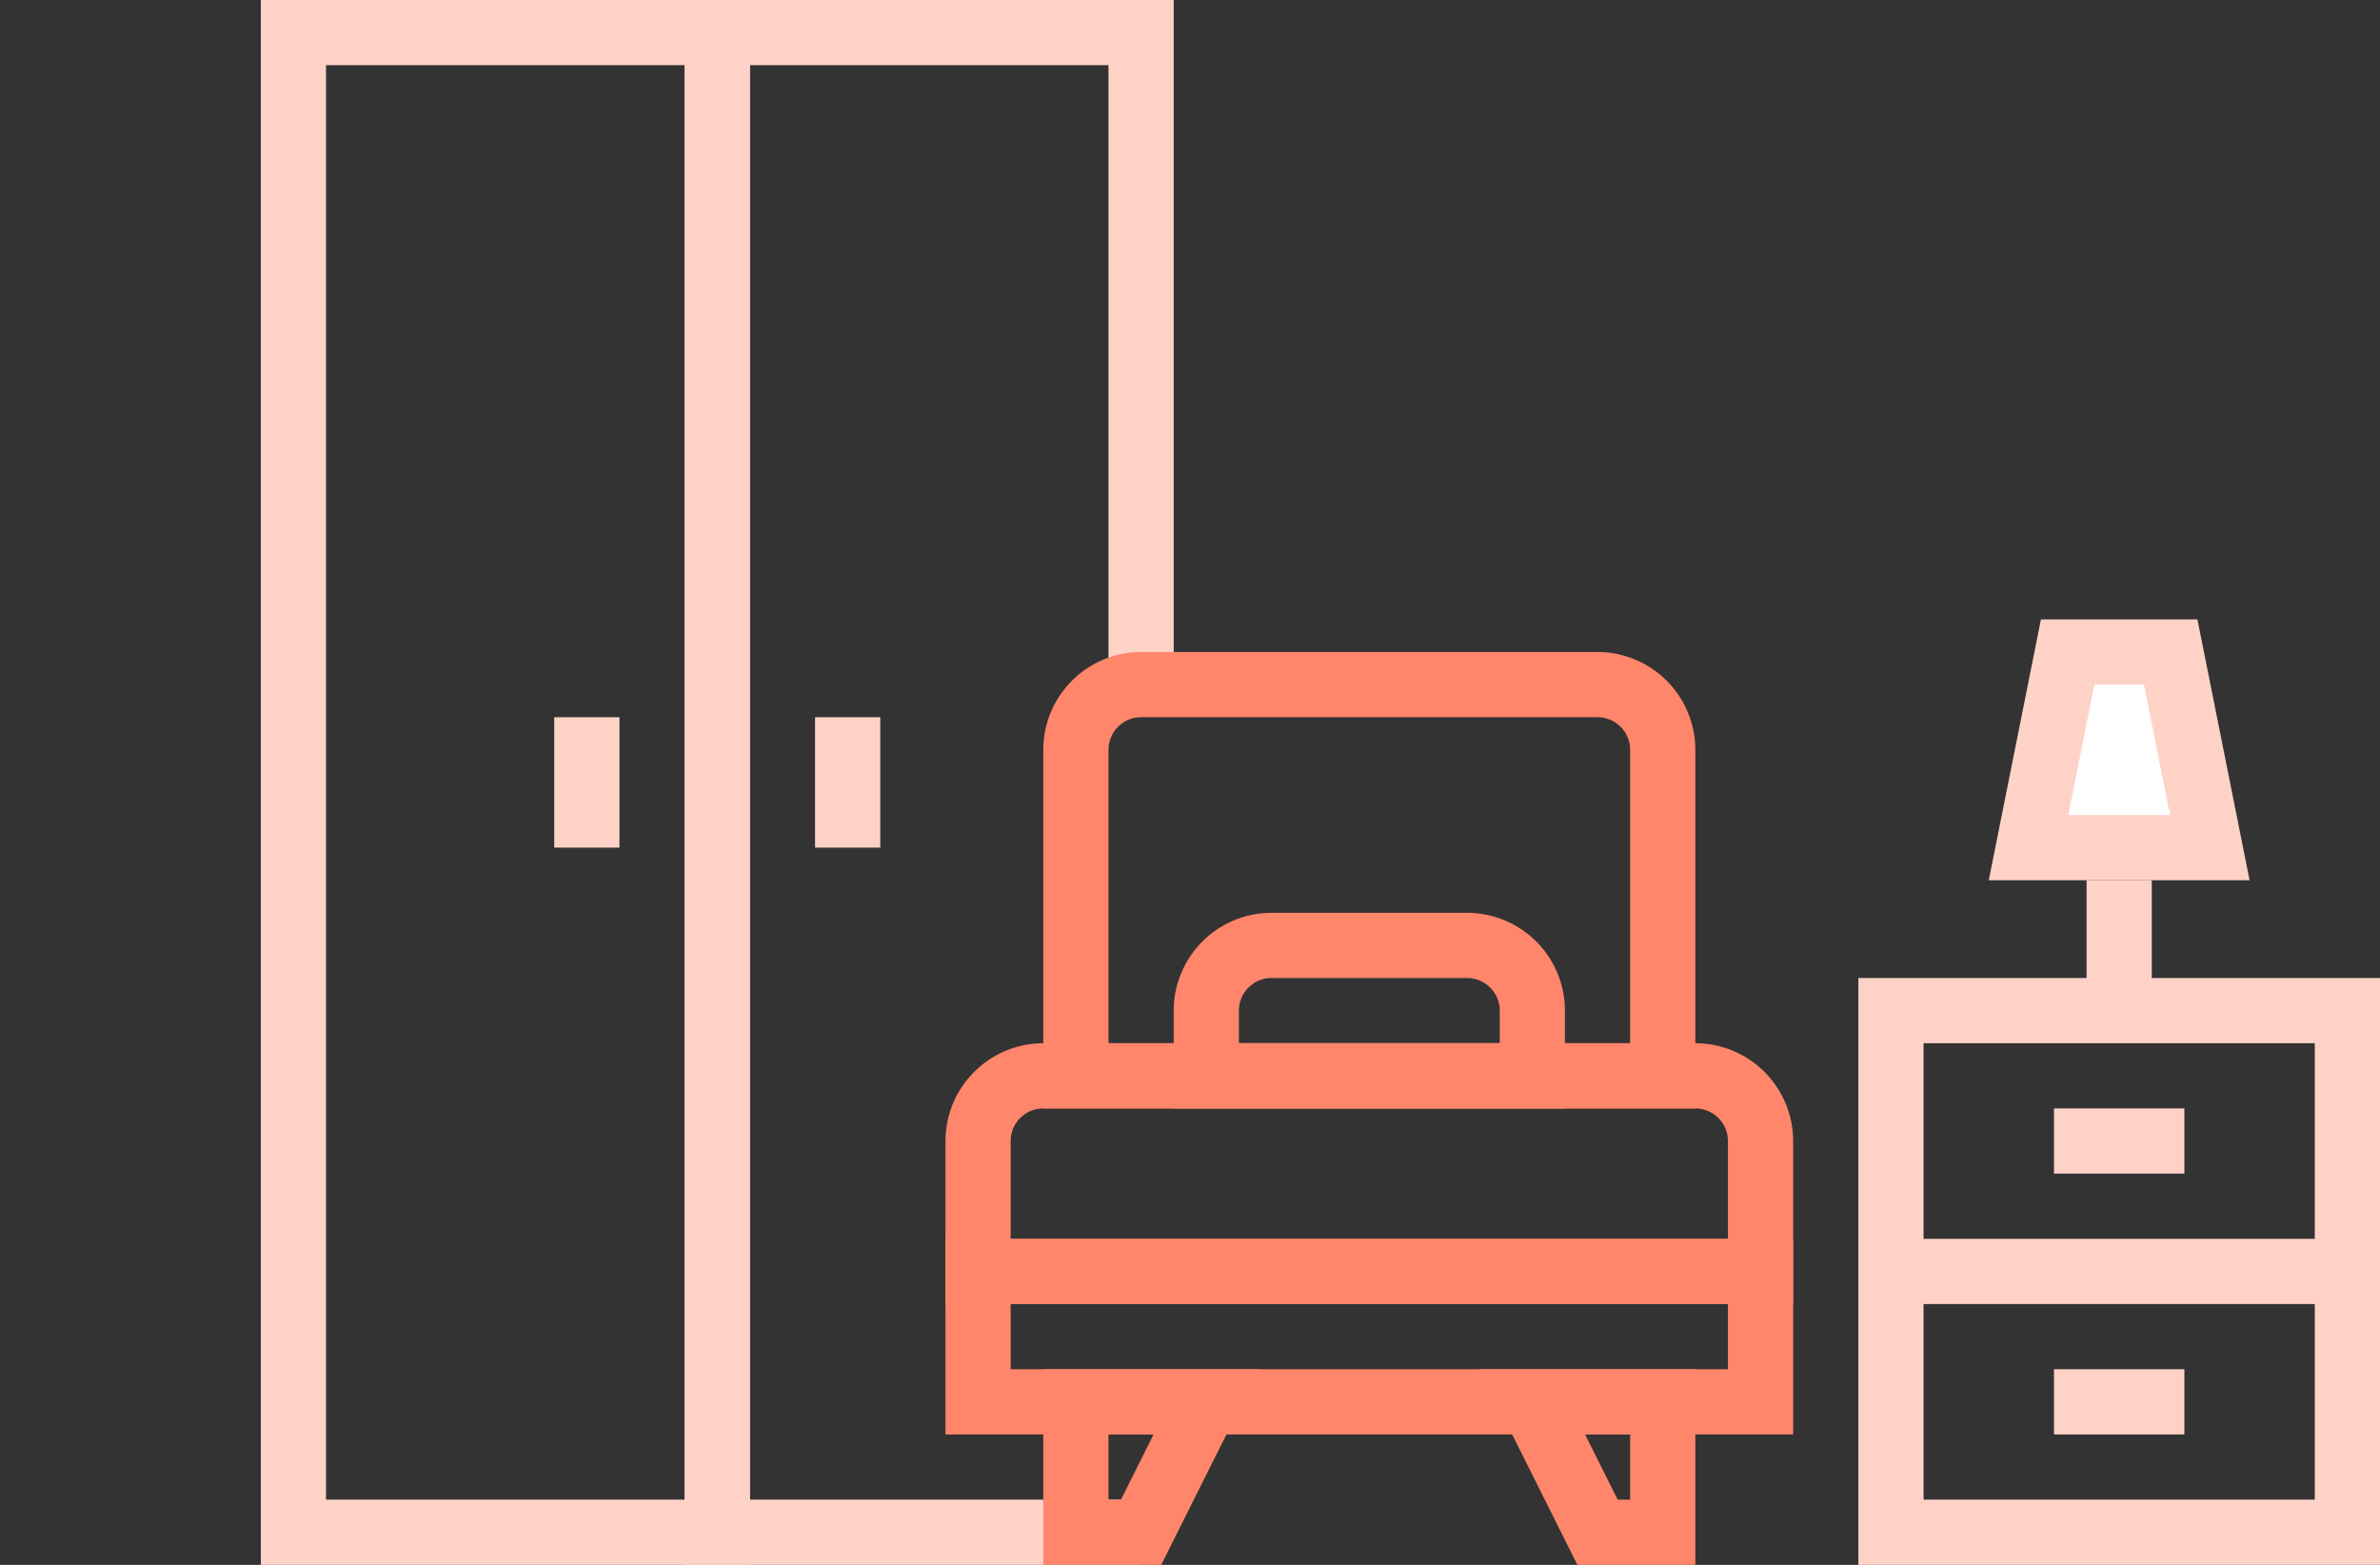
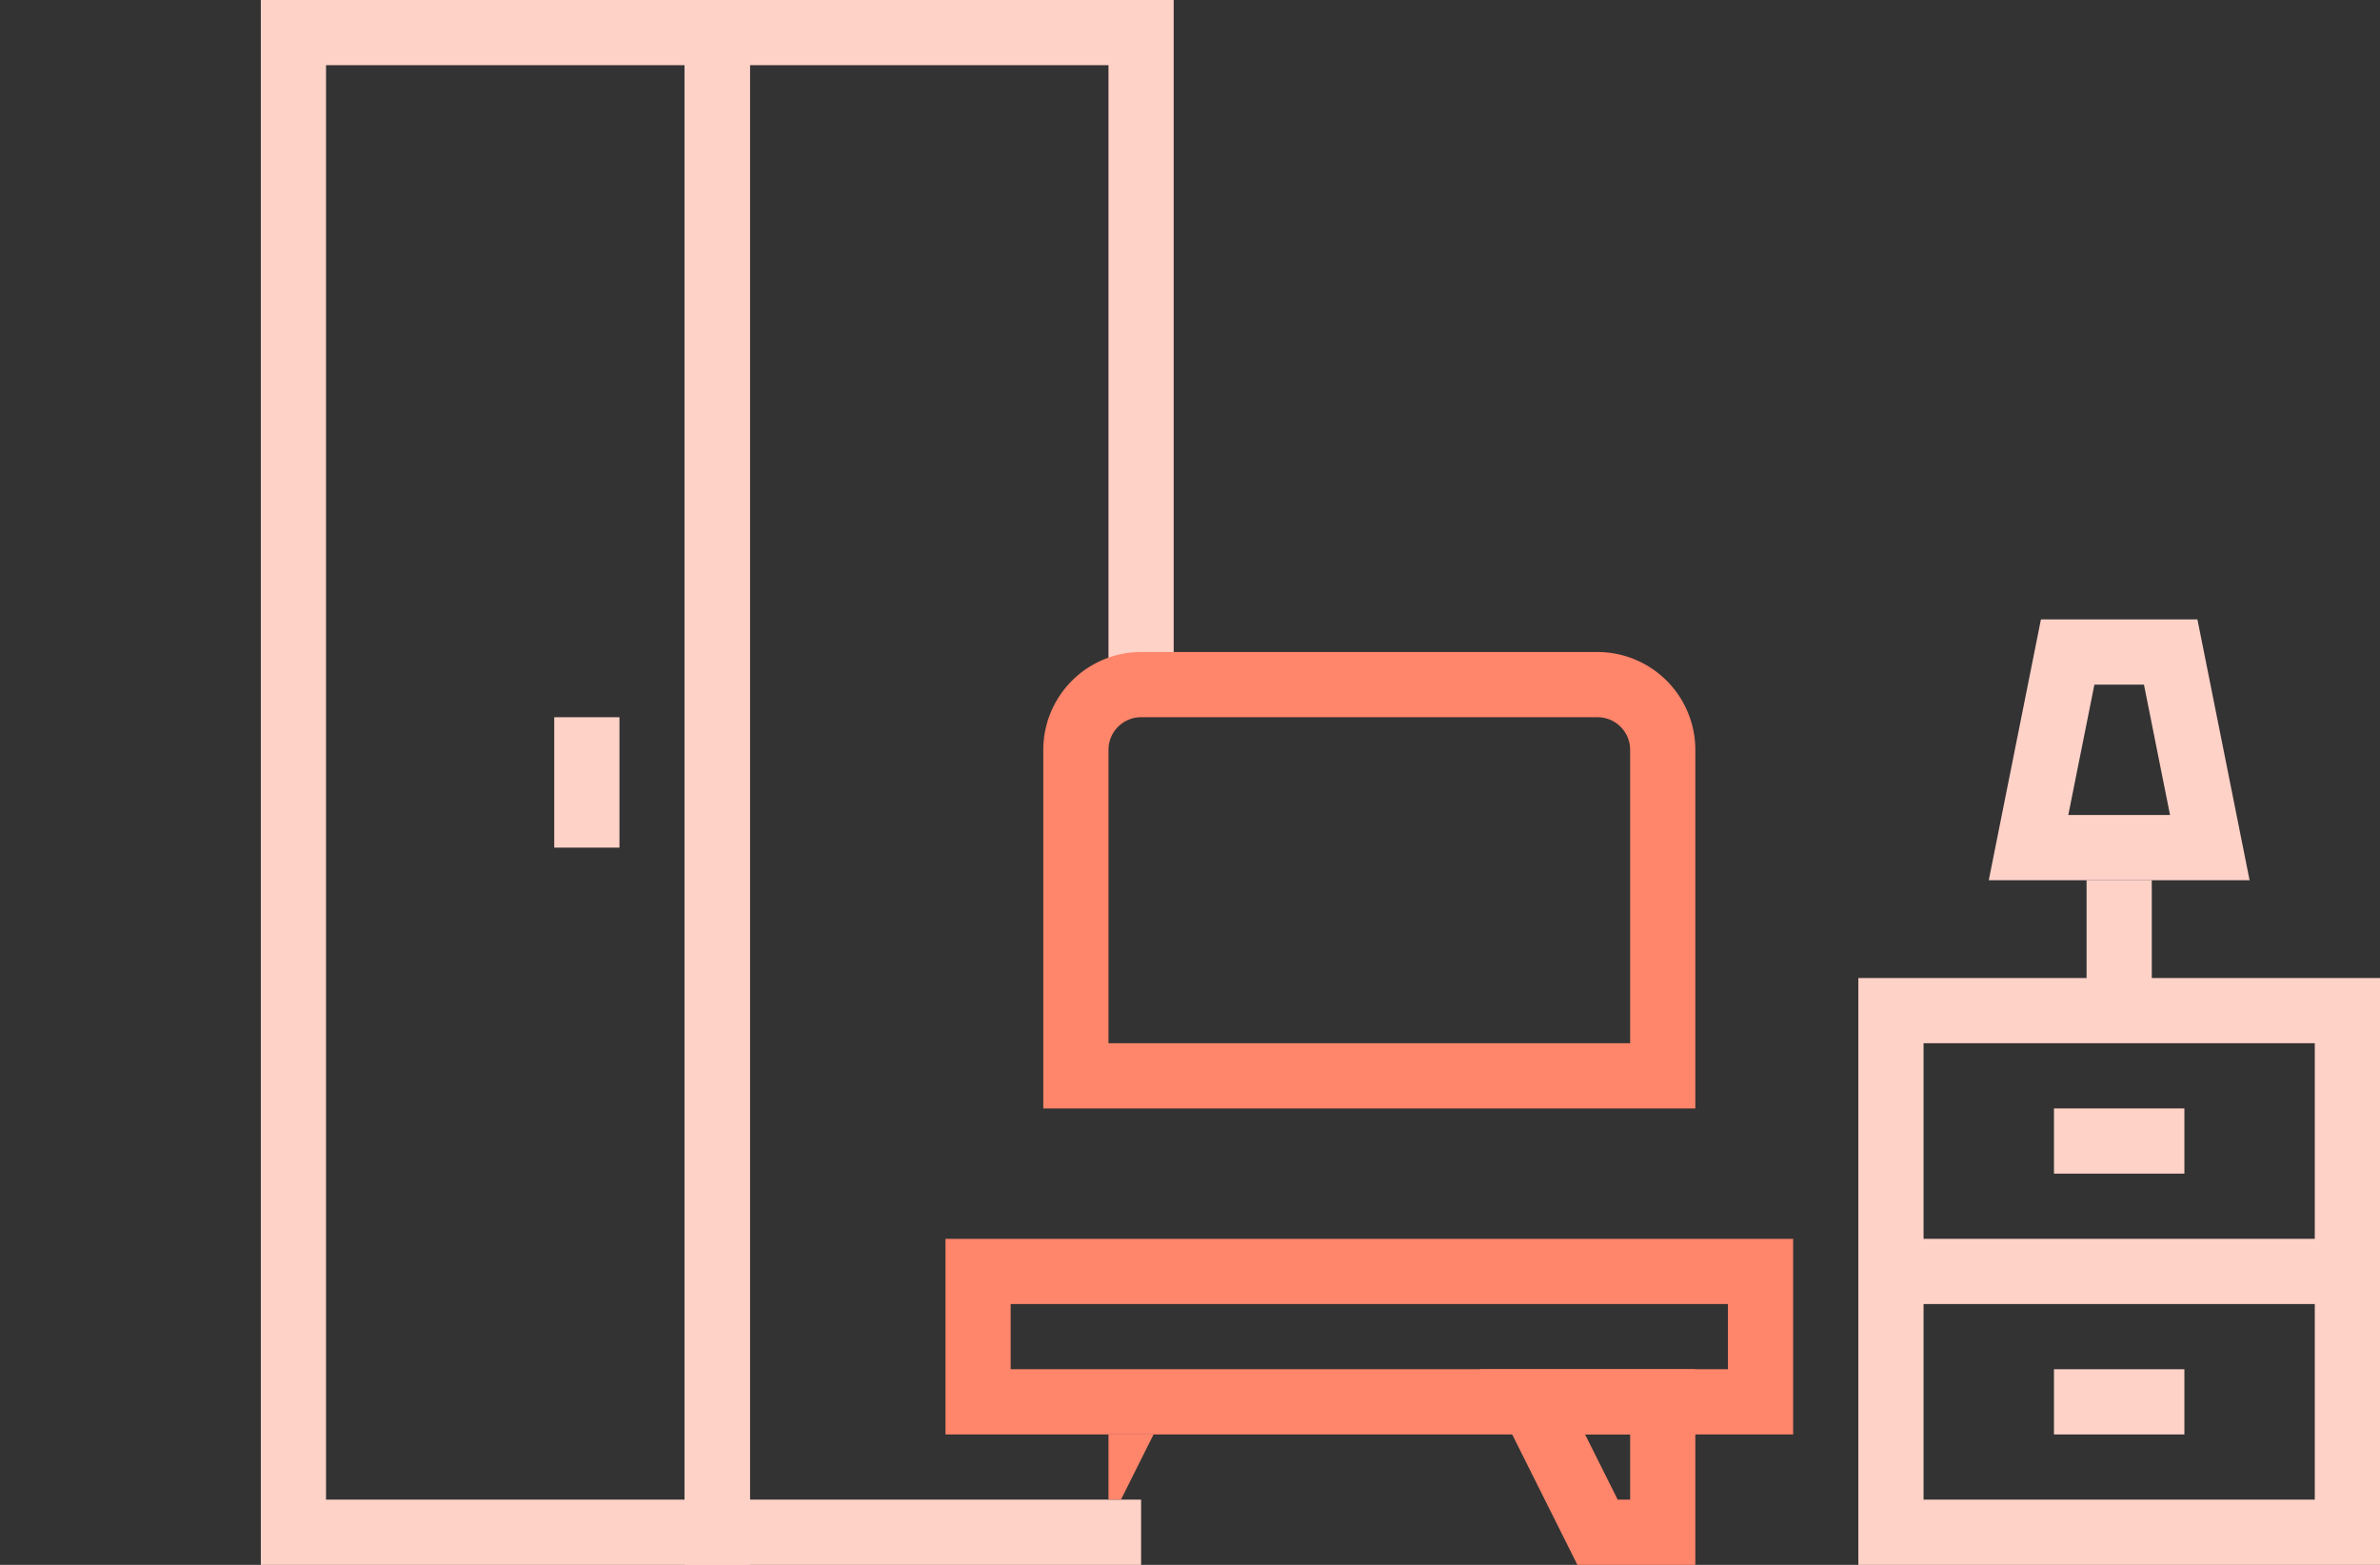
<svg xmlns="http://www.w3.org/2000/svg" viewBox="0 0 73 48">
  <rect x="0" y="0" width="73" height="48" fill="#333333" stroke="none" />
  <polygon points="35 48 21 48 21 0 36 0 36 21 34 21 34 2 23 2 23 46 35 46 35 48" style="fill:#ffd2c8" />
  <path d="M23,48H8v-48H23Zm-13-2H21v-44H10Z" style="fill:#ffd2c8" />
-   <rect x="25" y="22" width="2" height="4" style="fill:#ffd2c8" />
  <rect x="17" y="22" width="2" height="4" style="fill:#ffd2c8" />
  <rect x="63" y="34" width="4" height="2" style="fill:#ffd2c8" />
  <path d="M73,48H57v-18H73Zm-14-2H71v-14H59Z" style="fill:#ffd2c8" />
  <rect x="63" y="42" width="4" height="2" style="fill:#ffd2c8" />
  <rect x="58" y="38" width="14" height="2" style="fill:#ffd2c8" />
  <rect x="64" y="27" width="2" height="4" style="fill:#ffd2c8" />
-   <path d="M63.42,20l-1.2,6h5.56l-1.2-6Z" style="fill:#fff;fill-rule:evenodd" />
  <path d="M69,27H61l1.6-8h4.8Zm-5.561-2h3.121l-.8-4h-1.52Z" style="fill:#ffd2c8" />
-   <path d="M55,40H29v-5a3.003,3.003,0,0,1,3-3H52a3.003,3.003,0,0,1,3,3Zm-24-2H53v-3a1.001,1.001,0,0,0-1-1H32a1.001,1.001,0,0,0-1,1Z" style="fill:#ff856b" />
-   <path d="M48,34H36v-3a3.003,3.003,0,0,1,3-3h6a3.003,3.003,0,0,1,3,3Zm-10-2h8v-1a1.001,1.001,0,0,0-1-1H39a1.001,1.001,0,0,0-1,1Z" style="fill:#ff856b" />
  <path d="M55,44H29v-6H55Zm-24-2H53v-2H31Z" style="fill:#ff856b" />
-   <path d="M35.618,48H32v-6h6.618Zm-1.618-2h.382l1-2H34Z" style="fill:#ff856b" />
+   <path d="M35.618,48H32h6.618Zm-1.618-2h.382l1-2H34Z" style="fill:#ff856b" />
  <path d="M52,48H48.382l-3-6H52Zm-2.382-2H50v-2H48.618Z" style="fill:#ff856b" />
  <path d="M52,34H32v-11a3.003,3.003,0,0,1,3-3H49a3.003,3.003,0,0,1,3,3Zm-18-2H50v-9a1.001,1.001,0,0,0-1-1H35a1.001,1.001,0,0,0-1,1Z" style="fill:#ff856b" />
</svg>